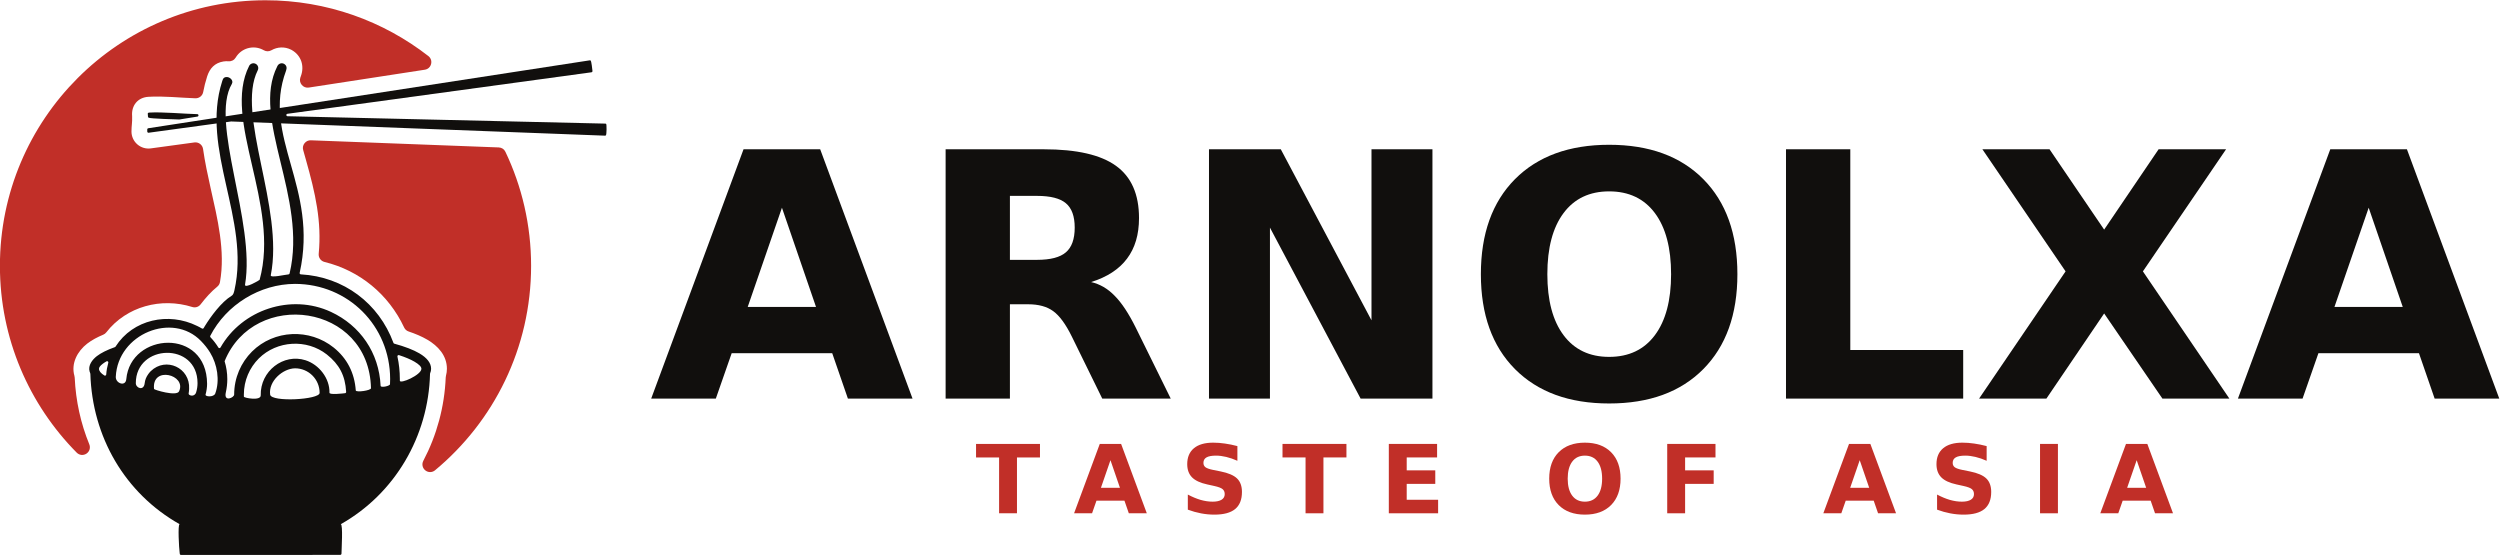
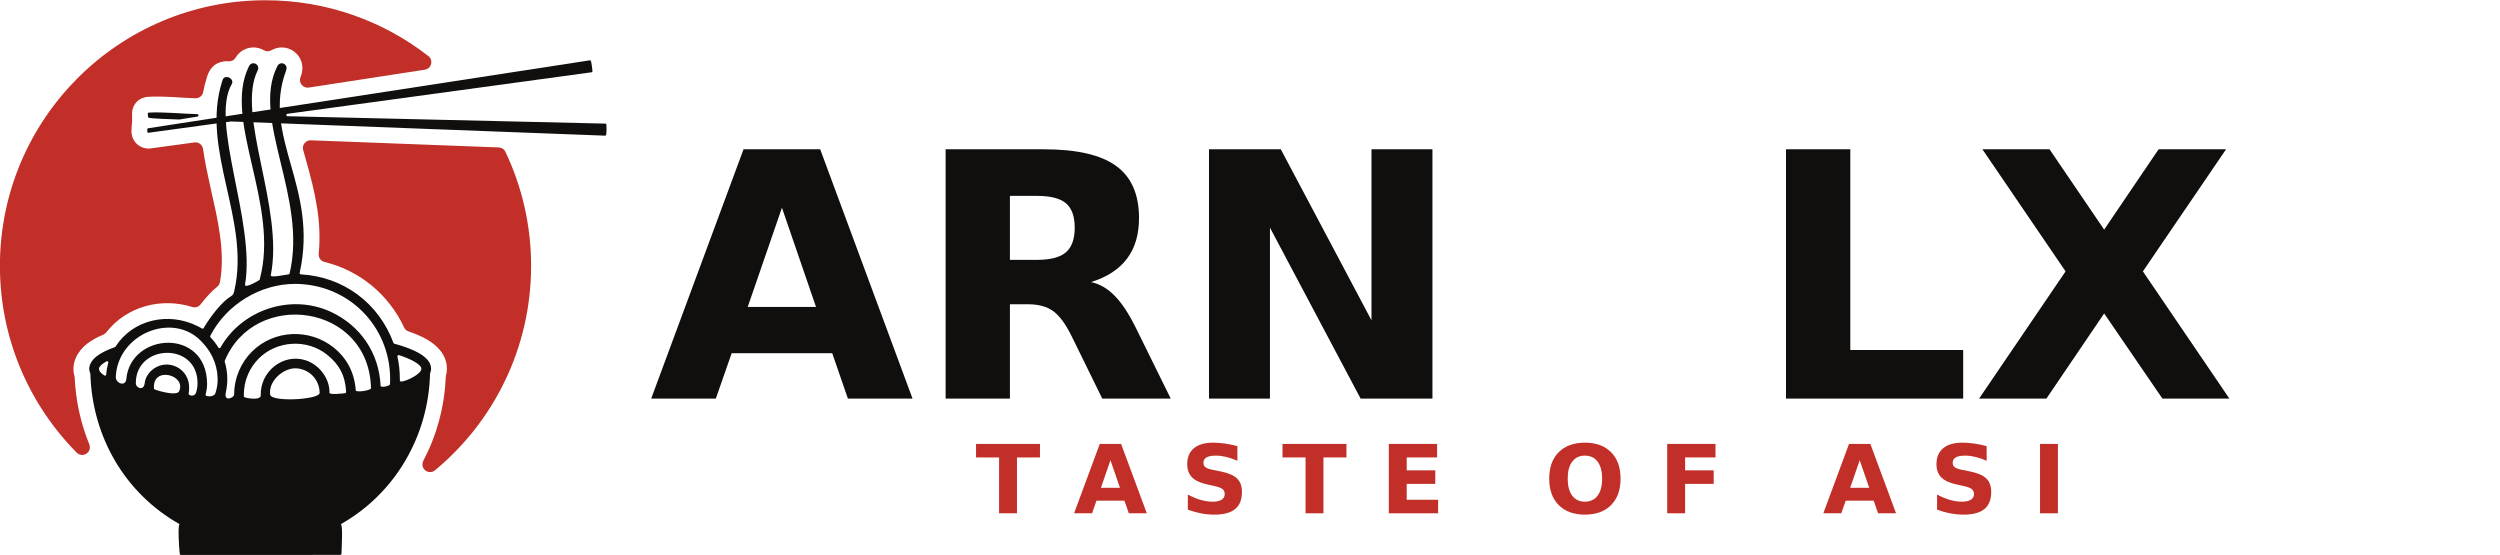
<svg xmlns="http://www.w3.org/2000/svg" version="1.1" id="svg2" xml:space="preserve" width="1893.358" height="420.266" viewBox="0 0 1893.358 420.266">
  <defs id="defs6">
    <clipPath id="clipPath26">
      <path d="M 0,720 H 720 V 0 H 0 Z" id="path24" />
    </clipPath>
  </defs>
  <g id="g8" transform="matrix(1.333,0,0,-1.333,-260.197,800.174)">
    <g aria-label="T A S T E O F A S I A" transform="matrix(1,0,0,-1,0,-12)" id="text18" style="font-weight:800;font-size:54.062px;font-family:'Montserrat ExtraBold';-inkscape-font-specification:Montserrat-ExtraBold;fill:#c12f28;stroke-width:3.092">
      <path d="m 749.735,-360.069 h 36.323 v 7.682 h -13.067 v 31.73 H 762.828 v -31.73 h -13.093 z" id="path19626" />
      <path d="m 834.049,-327.837 h -15.891 l -2.508,7.18 h -10.216 l 14.598,-39.412 h 12.117 l 14.598,39.412 h -10.216 z m -13.357,-7.312 h 10.797 l -5.385,-15.68 z" id="path19628" />
      <path d="m 898.222,-358.828 v 8.342 q -3.247,-1.452 -6.335,-2.191 -3.089,-0.739 -5.834,-0.739 -3.643,0 -5.385,1.003 -1.742,1.003 -1.742,3.115 0,1.584 1.161,2.481 1.188,0.871 4.276,1.505 l 4.329,0.871 q 6.573,1.32 9.345,4.012 2.772,2.693 2.772,7.655 0,6.52 -3.88,9.714 -3.854,3.168 -11.8,3.168 -3.748,0 -7.523,-0.713 -3.775,-0.713 -7.55,-2.112 v -8.579 q 3.775,2.006 7.286,3.036 3.537,1.003 6.811,1.003 3.326,0 5.095,-1.109 1.769,-1.109 1.769,-3.168 0,-1.848 -1.214,-2.851 -1.188,-1.003 -4.778,-1.795 l -3.933,-0.871 q -5.913,-1.267 -8.658,-4.039 -2.719,-2.772 -2.719,-7.471 0,-5.887 3.801,-9.054 3.801,-3.168 10.929,-3.168 3.247,0 6.679,0.502 3.432,0.475 7.101,1.452 z" id="path19630" />
      <path d="m 923.854,-360.069 h 36.323 v 7.682 H 947.11 v 31.73 h -10.163 v -31.73 h -13.093 z" id="path19632" />
      <path d="m 984.252,-360.069 h 27.427 v 7.682 h -17.264 v 7.339 h 16.235 v 7.682 h -16.235 v 9.028 h 17.845 v 7.682 h -28.008 z" id="path19634" />
      <path d="m 1095.649,-353.417 q -4.646,0 -7.207,3.432 -2.561,3.432 -2.561,9.662 0,6.203 2.561,9.635 2.561,3.432 7.207,3.432 4.672,0 7.233,-3.432 2.561,-3.432 2.561,-9.635 0,-6.23 -2.561,-9.662 -2.561,-3.432 -7.233,-3.432 z m 0,-7.365 q 9.503,0 14.888,5.438 5.385,5.438 5.385,15.02 0,9.556 -5.385,14.994 -5.385,5.438 -14.888,5.438 -9.477,0 -14.888,-5.438 -5.385,-5.438 -5.385,-14.994 0,-9.582 5.385,-15.02 5.412,-5.438 14.888,-5.438 z" id="path19636" />
      <path d="m 1142.426,-360.069 h 27.427 v 7.682 h -17.264 v 7.339 h 16.235 v 7.682 h -16.235 v 16.71 h -10.163 z" id="path19638" />
      <path d="m 1259.737,-327.837 h -15.891 l -2.508,7.18 h -10.216 l 14.598,-39.412 h 12.117 l 14.598,39.412 h -10.216 z m -13.357,-7.312 h 10.797 l -5.385,-15.68 z" id="path19640" />
      <path d="m 1323.91,-358.828 v 8.342 q -3.247,-1.452 -6.335,-2.191 -3.088,-0.739 -5.834,-0.739 -3.643,0 -5.385,1.003 -1.742,1.003 -1.742,3.115 0,1.584 1.161,2.481 1.188,0.871 4.277,1.505 l 4.329,0.871 q 6.573,1.32 9.345,4.012 2.772,2.693 2.772,7.655 0,6.52 -3.881,9.714 -3.854,3.168 -11.8,3.168 -3.748,0 -7.523,-0.713 -3.775,-0.713 -7.55,-2.112 v -8.579 q 3.775,2.006 7.286,3.036 3.537,1.003 6.811,1.003 3.326,0 5.095,-1.109 1.769,-1.109 1.769,-3.168 0,-1.848 -1.214,-2.851 -1.188,-1.003 -4.778,-1.795 l -3.933,-0.871 q -5.913,-1.267 -8.659,-4.039 -2.719,-2.772 -2.719,-7.471 0,-5.887 3.801,-9.054 3.801,-3.168 10.929,-3.168 3.247,0 6.678,0.502 3.432,0.475 7.101,1.452 z" id="path19642" />
      <path d="m 1354.241,-360.069 h 10.163 v 39.412 h -10.163 z" id="path19644" />
-       <path d="m 1417.093,-327.837 h -15.891 l -2.508,7.18 h -10.216 l 14.598,-39.412 h 12.117 l 14.598,39.412 h -10.216 z m -13.357,-7.312 h 10.797 l -5.385,-15.68 z" id="path19646" />
    </g>
    <g aria-label="ARNOLXA" transform="scale(1,-1)" id="text14" style="font-weight:800;font-size:194.325px;font-family:'Montserrat ExtraBold';-inkscape-font-specification:Montserrat-ExtraBold;fill:#110f0d;stroke-width:2.264">
      <path d="m 668.022,-399.608 h -57.121 l -9.014,25.809 h -36.721 l 52.472,-141.664 h 43.552 l 52.472,141.664 h -36.721 z m -48.012,-26.283 h 38.808 l -19.357,-56.362 z" id="path19593" />
      <path d="m 784.351,-452.649 q 11.481,0 16.415,-4.27 5.029,-4.27 5.029,-14.043 0,-9.678 -5.029,-13.853 -4.934,-4.175 -16.415,-4.175 h -15.371 v 36.341 z m -15.371,25.239 v 53.61 h -36.531 v -141.664 h 55.793 q 27.991,0 40.99,9.394 13.094,9.394 13.094,29.699 0,14.043 -6.832,23.057 -6.737,9.014 -20.4,13.284 7.496,1.708 13.379,7.781 5.978,5.978 12.05,18.218 l 19.831,40.231 h -38.903 l -17.269,-35.202 q -5.219,-10.627 -10.627,-14.517 -5.314,-3.89 -14.233,-3.89 z" id="path19595" />
      <path d="m 882.083,-515.463 h 40.801 l 51.523,97.162 v -97.162 h 34.633 v 141.664 h -40.801 l -51.523,-97.162 v 97.162 h -34.633 z" id="path19597" />
-       <path d="m 1109.428,-491.552 q -16.7,0 -25.904,12.335 -9.204,12.335 -9.204,34.728 0,22.298 9.204,34.633 9.204,12.335 25.904,12.335 16.795,0 25.998,-12.335 9.204,-12.335 9.204,-34.633 0,-22.393 -9.204,-34.728 -9.204,-12.335 -25.998,-12.335 z m 0,-26.473 q 34.159,0 53.515,19.546 19.357,19.546 19.357,53.99 0,34.348 -19.357,53.895 -19.357,19.546 -53.515,19.546 -34.064,0 -53.515,-19.546 -19.357,-19.546 -19.357,-53.895 0,-34.443 19.357,-53.99 19.451,-19.546 53.515,-19.546 z" id="path19599" />
      <path d="m 1209.912,-515.463 h 36.531 v 114.052 h 64.142 v 27.612 h -100.673 z" id="path19601" />
      <path d="m 1412.681,-446.102 49.151,72.303 h -38.049 l -33.115,-48.391 -32.83,48.391 h -38.239 l 49.151,-72.303 -47.253,-69.361 h 38.144 l 31.027,45.64 30.933,-45.64 h 38.334 z" id="path19603" />
-       <path d="m 1569.527,-399.608 h -57.121 l -9.014,25.809 h -36.721 l 52.471,-141.664 h 43.552 l 52.471,141.664 h -36.721 z m -48.012,-26.283 h 38.808 l -19.357,-56.362 z" id="path19605" />
    </g>
    <g id="g20">
      <g id="g22" clip-path="url(#clipPath26)">
        <g id="g28" transform="translate(419.212,405.028)">
          <path d="m 0,0 c 6.074,-1.661 10.863,-3.517 14.24,-5.495 4.387,-2.569 6.675,-5.529 6.675,-8.77 0,-0.873 -0.189,-1.729 -0.552,-2.567 -0.038,-0.087 -0.055,-0.167 -0.057,-0.262 -0.862,-35.598 -20.033,-68.193 -50.714,-85.474 1.342,0 0.416,-14.437 0.416,-16.721 0,-0.383 -0.313,-0.696 -0.696,-0.696 -29.788,0 -59.403,-0.183 -89.207,-0.082 -0.473,10e-4 -1.46,-0.107 -1.774,0.218 -0.271,0.28 -0.234,0.942 -0.302,1.362 -0.289,1.793 -1.144,15.919 0.01,15.919 -31.226,17.612 -49.651,49.795 -50.715,85.441 -0.009,0.323 -0.318,0.919 -0.432,1.317 -0.991,3.47 1.536,6.717 4.112,8.729 2.343,1.798 5.745,3.504 10.142,5.071 0.03,0.01 0.061,0.021 0.091,0.03 0.163,0.051 0.287,0.147 0.38,0.291 9.886,15.516 30.136,19.819 46.367,11.76 0.934,-0.463 1.65,-0.804 2.541,-1.346 1.032,-0.628 1.222,0.249 1.743,1.097 3.505,5.704 9.434,13.778 15.251,17.347 1.144,0.702 1.339,1.935 1.662,3.22 9.062,40.139 -19.409,79.876 -6.967,118.684 0.392,1.224 0.658,2.154 2.164,2.397 1.973,0.319 4.537,-1.844 3.326,-3.901 -12.75,-21.659 13.593,-78.577 7.502,-113.995 -0.434,-2.555 8.216,2.462 8.283,2.706 11.747,42.918 -21.44,90.907 -5.954,121.536 0.689,1.348 2.342,1.883 3.691,1.194 1.348,-0.69 1.883,-2.343 1.194,-3.692 -12.594,-24.973 15.081,-78.168 7.405,-116.43 -0.363,-1.711 8.241,0.357 10.061,0.47 0.31,0.02 0.561,0.23 0.634,0.533 10.28,43.207 -22.064,87.903 -6.989,117.722 l 0.102,0.203 c 0.689,1.348 2.342,1.883 3.691,1.194 1.542,-0.883 1.775,-2.3 1.189,-3.875 -14.059,-37.744 18.626,-66 7.731,-114.902 -0.095,-0.424 0.207,-0.825 0.641,-0.847 C -28.738,38.013 -8.789,22.957 -0.47,0.433 -0.39,0.214 -0.224,0.061 0,0 m -42.422,-27.969 c 0,7.715 -6.252,13.964 -13.966,13.964 -7.026,-0.127 -15.181,-7.354 -14.139,-14.951 0.596,-4.385 28.105,-2.907 28.105,0.987 m 5.593,0.085 c -0.033,-1.329 7.785,-0.388 8.87,-0.255 0.363,0.044 0.629,0.36 0.61,0.726 -0.522,9.321 -3.903,15.65 -10.968,21.26 -11.39,8.965 -28.347,7.974 -38.634,-2.222 -5.261,-5.262 -8.516,-12.532 -8.516,-20.562 0,-0.395 0.008,-0.792 0.023,-1.185 0.029,-0.712 9.643,-2.536 9.56,0.751 -0.354,13.785 12.905,24.003 25.49,19.936 7.687,-2.484 13.77,-10.284 13.565,-18.449 m -54.148,-1.053 c 0,9.551 3.872,18.198 10.132,24.456 12.556,12.466 32.741,13.237 46.438,2.25 7.584,-6.116 11.811,-14.325 12.527,-24.332 0.087,-1.268 8.664,-0.069 8.639,1.261 -1.059,48.127 -66.327,56.704 -83.168,15.333 -10e-4,-0.003 -0.002,-0.005 -0.002,-0.007 1.001,-3.227 1.54,-6.657 1.54,-10.213 0,-2.52 -0.287,-5.054 -0.847,-7.548 -1.266,-5.654 4.741,-2.938 4.741,-1.2 m -7.762,26.76 c 12.198,21.456 40,30.805 62.741,20.234 16.631,-7.726 27.346,-23.209 28.227,-42.011 0.056,-1.25 5.28,-0.128 5.338,0.924 0.052,0.983 0.079,1.971 0.079,2.961 -0.071,30.242 -23.82,53.962 -54.034,54.034 -19.955,-0.046 -39.053,-11.795 -48.172,-29.53 -0.137,-0.27 -0.091,-0.58 0.118,-0.799 1.699,-1.773 3.212,-3.729 4.503,-5.834 0.134,-0.216 0.353,-0.336 0.607,-0.333 0.253,0.005 0.468,0.134 0.593,0.354 M 15.405,-14.265 c 0,1.152 -1.351,2.52 -3.94,4.037 C 9.267,-8.942 6.323,-7.696 2.683,-6.517 2.438,-6.438 2.191,-6.491 2,-6.663 1.811,-6.835 1.734,-7.077 1.787,-7.328 c 0.897,-4.104 1.369,-8.367 1.369,-12.741 0,-0.311 -0.002,-0.621 -0.007,-0.93 -0.039,-2.18 12.256,3.202 12.256,6.734 m -137.691,-12.834 c 4.49,9.463 -15.659,14.678 -14.206,1.338 0.051,-0.454 12.772,-4.366 14.206,-1.338 m -16.071,11.483 c 0.004,0.004 0.008,0.008 0.011,0.011 8.551,8.266 22.454,1.955 21.782,-10.111 -0.051,-0.93 -0.126,-1.724 -0.282,-2.644 -0.184,-1.074 3.338,-2.258 4.266,0.705 0.521,1.672 0.793,3.437 0.793,5.23 0,23.53 -35.065,22.374 -35.065,0 0,-2.863 4.539,-4.584 5.034,-0.068 0.209,1.917 0.876,3.566 2.104,5.277 0.421,0.588 0.852,1.085 1.357,1.6 m -13.902,-4.544 c 2.39,26.632 45.724,29.378 45.907,-2.665 0.012,-1.973 -0.351,-4.195 -0.867,-6.096 -0.346,-1.281 4.684,-1.634 5.509,0.619 2.705,7.413 1.157,16.555 -2.908,23.198 -1.574,2.551 -3.148,4.493 -5.228,6.642 -16.119,16.644 -47.258,4.075 -48.382,-20.36 -0.169,-3.754 5.574,-5.795 5.969,-1.338 m -11.235,10.123 c -0.828,-0.467 -1.552,-0.939 -2.167,-1.411 -1.396,-1.072 -2.114,-2.021 -2.114,-2.817 0,-1.27 1.059,-2.551 3.041,-3.809 0.211,-0.135 0.459,-0.148 0.684,-0.035 0.225,0.113 0.365,0.319 0.383,0.57 0.176,2.305 0.579,4.551 1.185,6.707 0.078,0.277 -0.013,0.558 -0.24,0.737 -0.226,0.177 -0.521,0.2 -0.772,0.058" style="fill:#110f0d;fill-opacity:1;fill-rule:nonzero;stroke:none" id="path30" />
        </g>
        <g id="g32" transform="translate(531.808,559.993)">
          <path d="m 0,0 c 0.026,-0.19 -0.018,-0.363 -0.134,-0.517 -0.116,-0.154 -0.271,-0.244 -0.462,-0.27 -57.576,-7.858 -115.153,-15.718 -172.73,-23.578 -0.359,-0.049 -0.62,-0.362 -0.601,-0.726 0.019,-0.365 0.314,-0.652 0.679,-0.66 60.217,-1.396 120.307,-2.793 180.556,-4.189 0.192,-0.004 0.355,-0.076 0.488,-0.215 0.281,-0.296 0.324,-5.975 -0.178,-6.446 -0.141,-0.132 -0.31,-0.195 -0.503,-0.188 -68.993,2.62 -137.988,5.242 -206.981,7.861 -1.776,0.067 -3.552,0.135 -5.328,0.202 -0.043,10e-4 -0.079,0 -0.12,-0.005 -15.613,-2.131 -31.226,-4.263 -46.838,-6.393 -0.206,-0.028 -0.394,0.028 -0.552,0.166 -0.157,0.136 -0.238,0.316 -0.238,0.524 v 1.176 c 0,0.346 0.248,0.635 0.591,0.688 25.475,3.919 50.95,7.832 76.424,11.756 4.218,0.648 8.434,1.297 12.651,1.945 53.904,8.29 107.807,16.583 161.711,24.874 0.191,0.03 0.366,-0.013 0.52,-0.127 C -0.553,5.512 -0.125,0.881 0,0 m -234.785,-27.602 c -1.833,0.07 -16.533,0.437 -17.43,1.046 -0.447,0.304 -0.328,1.049 -0.383,1.583 -0.083,0.818 -0.233,1.234 0.833,1.301 7.268,0.444 19.631,-0.714 27.252,-0.89 0.363,-0.007 0.656,-0.289 0.679,-0.651 0.023,-0.36 -0.229,-0.675 -0.584,-0.732 -3.409,-0.549 -6.821,-1.099 -10.23,-1.648 -0.048,-0.008 -0.089,-0.011 -0.137,-0.009" style="fill:#110f0d;fill-opacity:1;fill-rule:nonzero;stroke:none" id="path34" />
        </g>
        <g id="g36" transform="translate(346.044,600.131)">
          <path d="m 0,0 c 34.871,0 66.971,-11.834 92.522,-31.697 1.407,-1.095 1.994,-2.821 1.547,-4.546 -0.449,-1.725 -1.802,-2.948 -3.564,-3.219 L 24.61,-49.597 c -1.562,-0.24 -3.021,0.315 -4.028,1.532 -1.008,1.218 -1.28,2.754 -0.752,4.243 0.086,0.241 0.173,0.481 0.263,0.723 2.123,5.7 0.233,11.72 -5.141,14.797 l -0.093,0.053 c -0.065,0.037 -0.122,0.067 -0.189,0.102 l -0.095,0.049 c -3.671,1.875 -7.874,1.627 -11.2,-0.291 -1.388,-0.801 -2.977,-0.8 -4.364,10e-4 -0.174,0.099 -0.352,0.197 -0.534,0.29 -5.533,2.826 -12.273,0.83 -15.4,-4.436 -0.873,-1.47 -2.407,-2.263 -4.112,-2.123 -0.928,0.076 -1.883,0.042 -2.85,-0.113 -4.991,-0.806 -7.817,-3.947 -9.281,-8.519 -0.947,-2.955 -1.685,-5.903 -2.24,-8.845 -0.403,-2.132 -2.265,-3.625 -4.433,-3.555 -8.824,0.286 -17.963,1.375 -26.712,0.839 -6.103,-0.376 -9.697,-5.01 -9.242,-10.856 0.005,-0.063 0.008,-0.116 0.01,-0.179 0.14,-3.821 -0.371,-5.299 -0.371,-8.687 0,-2.8 1.202,-5.447 3.314,-7.288 2.103,-1.836 4.9,-2.672 7.666,-2.295 8.258,1.127 16.517,2.255 24.775,3.381 2.374,0.324 4.576,-1.338 4.914,-3.71 1.06,-7.434 2.651,-14.874 4.323,-22.348 3.838,-17.157 8.455,-35.617 5.288,-53.266 -0.192,-1.072 -0.701,-1.934 -1.547,-2.62 -3.407,-2.764 -6.617,-6.336 -9.43,-10.025 -1.137,-1.491 -2.997,-2.079 -4.785,-1.515 -17.59,5.546 -37.304,0.385 -48.817,-14.402 -0.484,-0.622 -1.039,-1.046 -1.767,-1.349 -3.225,-1.341 -6.409,-2.988 -9.105,-5.077 -5.525,-4.279 -9.269,-11.211 -7.248,-18.29 0.098,-0.342 0.148,-0.644 0.164,-1 0.608,-13.264 3.441,-26.066 8.291,-37.913 0.798,-1.949 0.124,-4.136 -1.632,-5.297 -1.756,-1.161 -4.032,-0.926 -5.514,0.571 -26.972,27.258 -43.632,64.741 -43.632,106.118 C -150.896,-67.559 -83.338,0 0,0 m 136.305,-86.102 c 9.353,-19.631 14.592,-41.601 14.592,-64.795 0,-46.72 -21.239,-88.474 -54.583,-116.152 -1.62,-1.344 -3.905,-1.356 -5.54,-0.031 -1.635,1.326 -2.094,3.567 -1.112,5.43 7.61,14.435 12.043,30.612 12.726,47.383 0.014,0.339 0.058,0.628 0.146,0.956 0.345,1.282 0.525,2.605 0.525,3.944 0,7.472 -5,12.935 -11.115,16.516 -3.257,1.907 -6.926,3.421 -10.628,4.663 -1.172,0.394 -2.038,1.165 -2.563,2.285 -8.867,18.9 -25.284,32.318 -45.223,37.217 -2.12,0.521 -3.514,2.485 -3.306,4.658 1.764,18.372 -1.899,34.369 -7.225,53.233 -0.541,1.917 -1.081,3.819 -1.602,5.707 -0.382,1.386 -0.107,2.745 0.786,3.872 0.892,1.127 2.152,1.708 3.589,1.653 l 106.756,-4.054 c 1.666,-0.063 3.061,-0.982 3.777,-2.485" style="fill:#c12f28;fill-opacity:1;fill-rule:evenodd;stroke:none" id="path38" />
        </g>
      </g>
    </g>
  </g>
</svg>